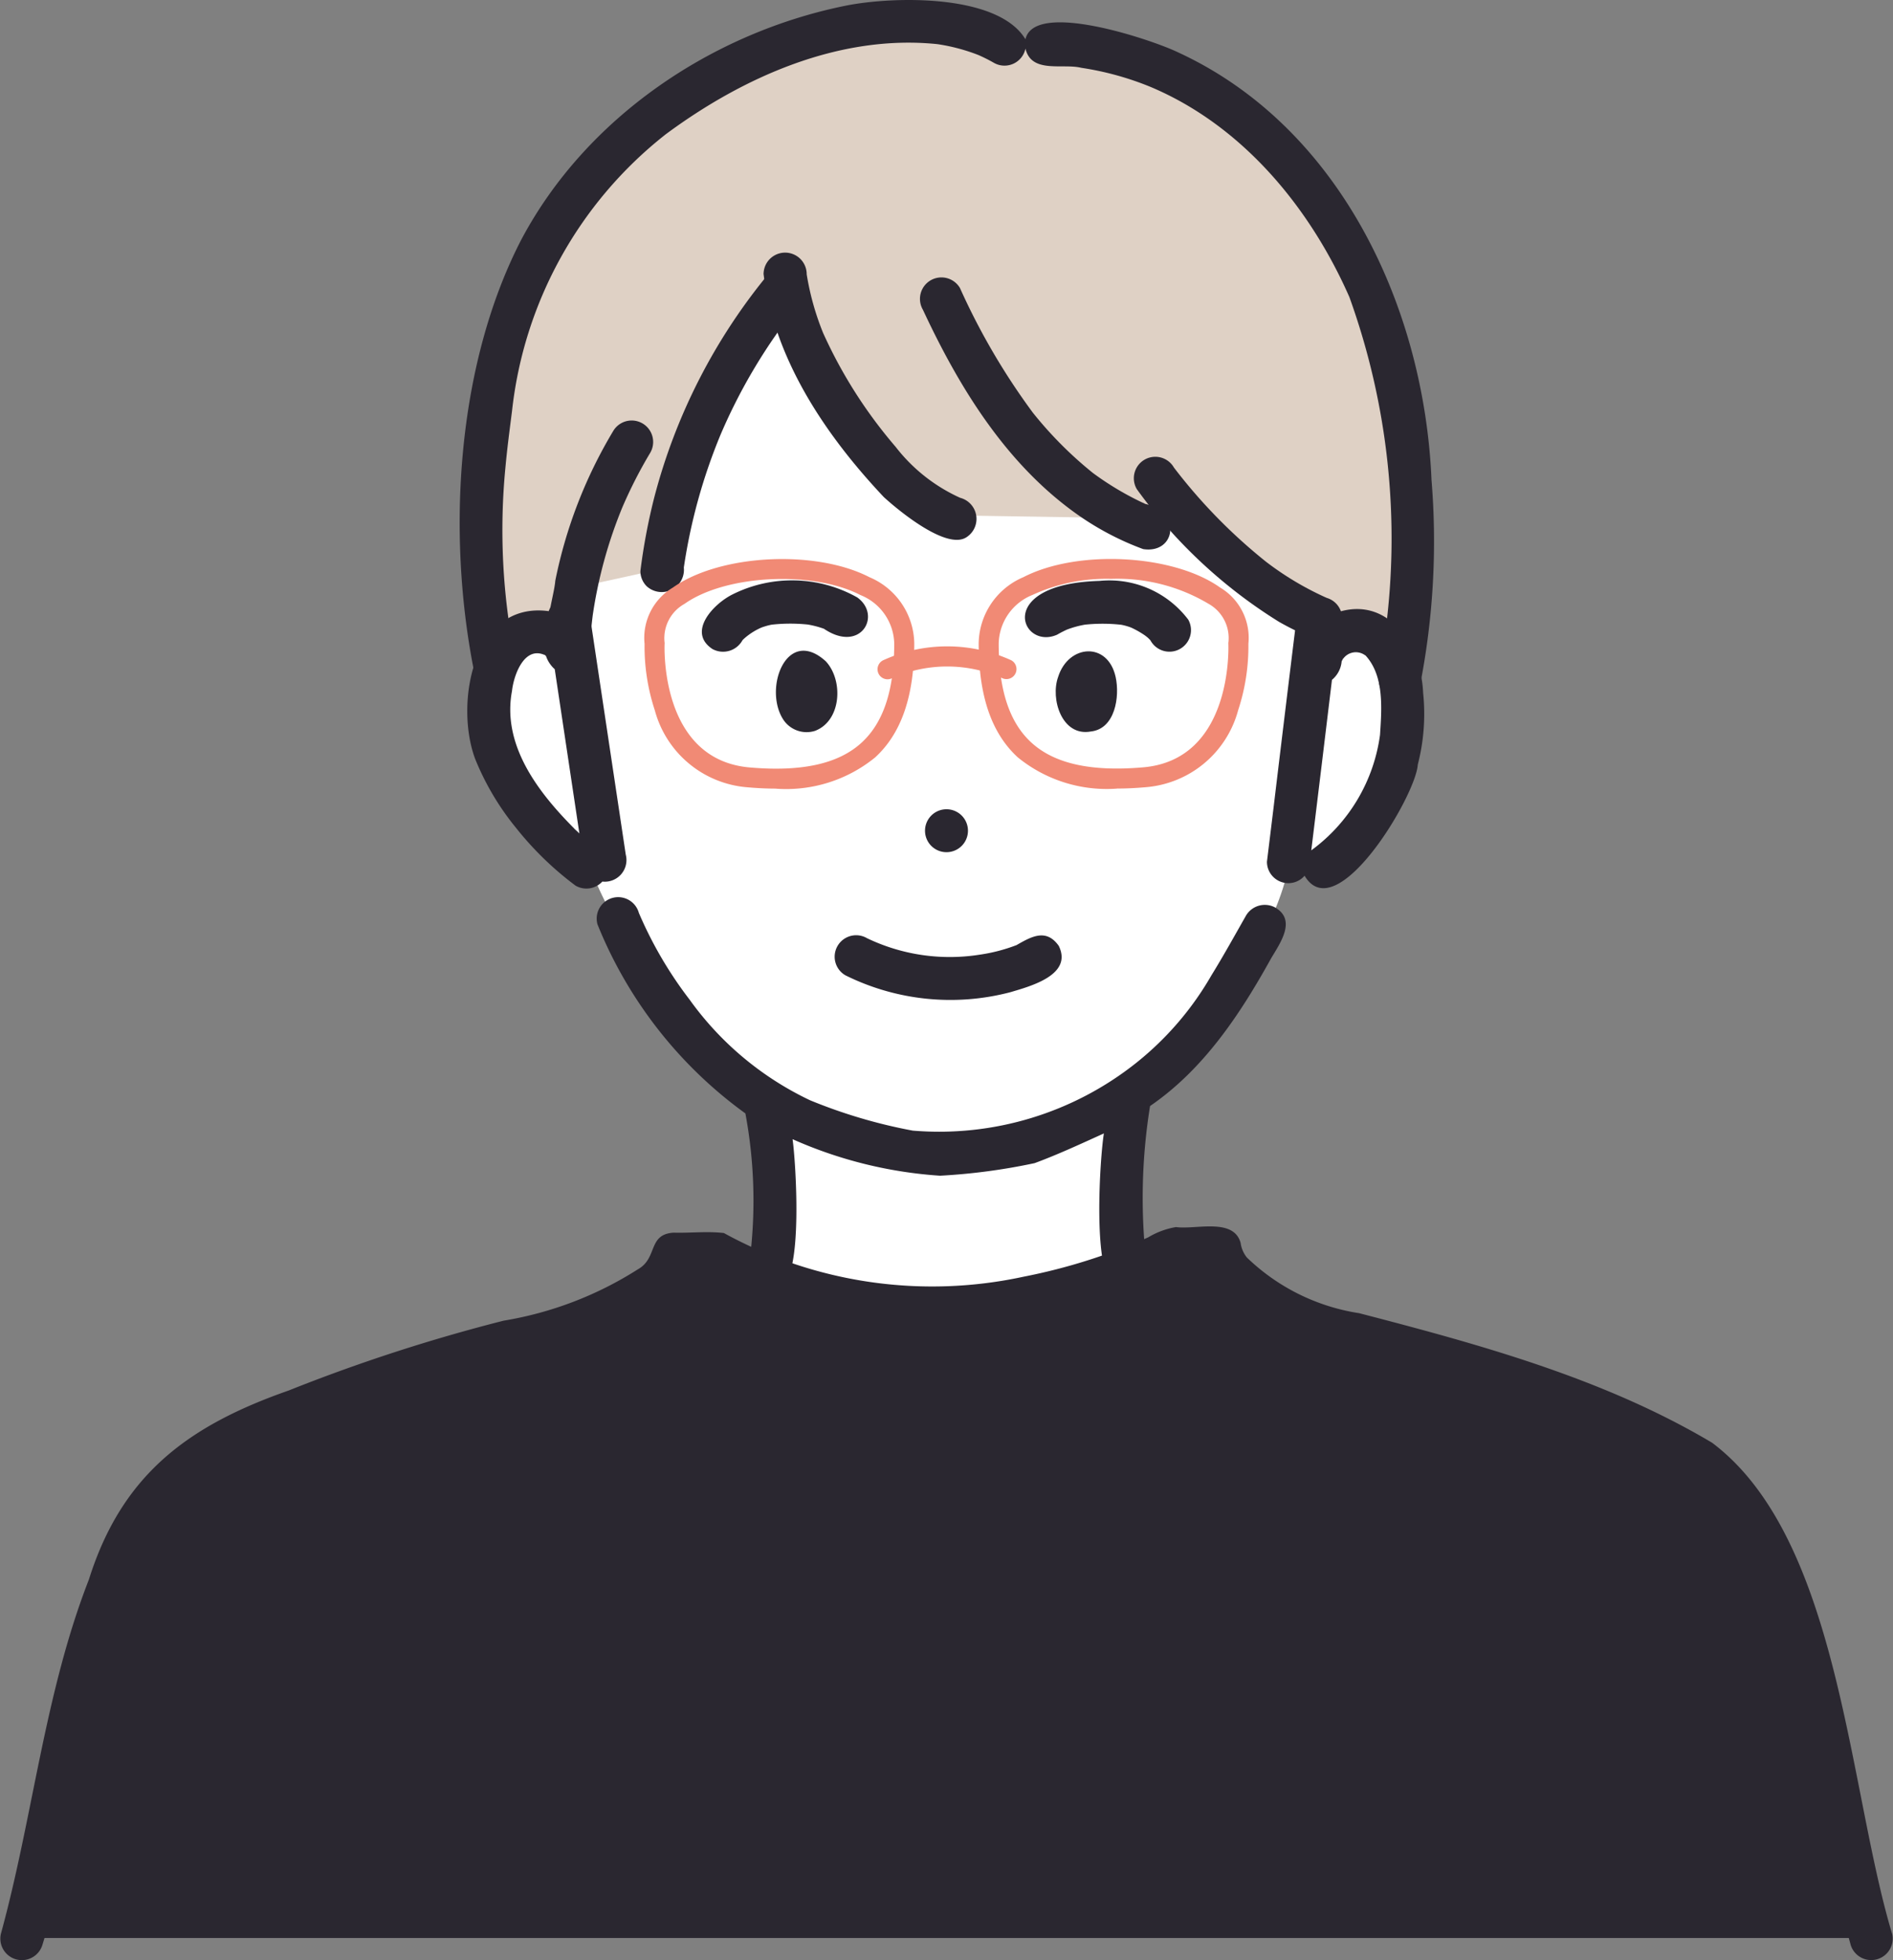
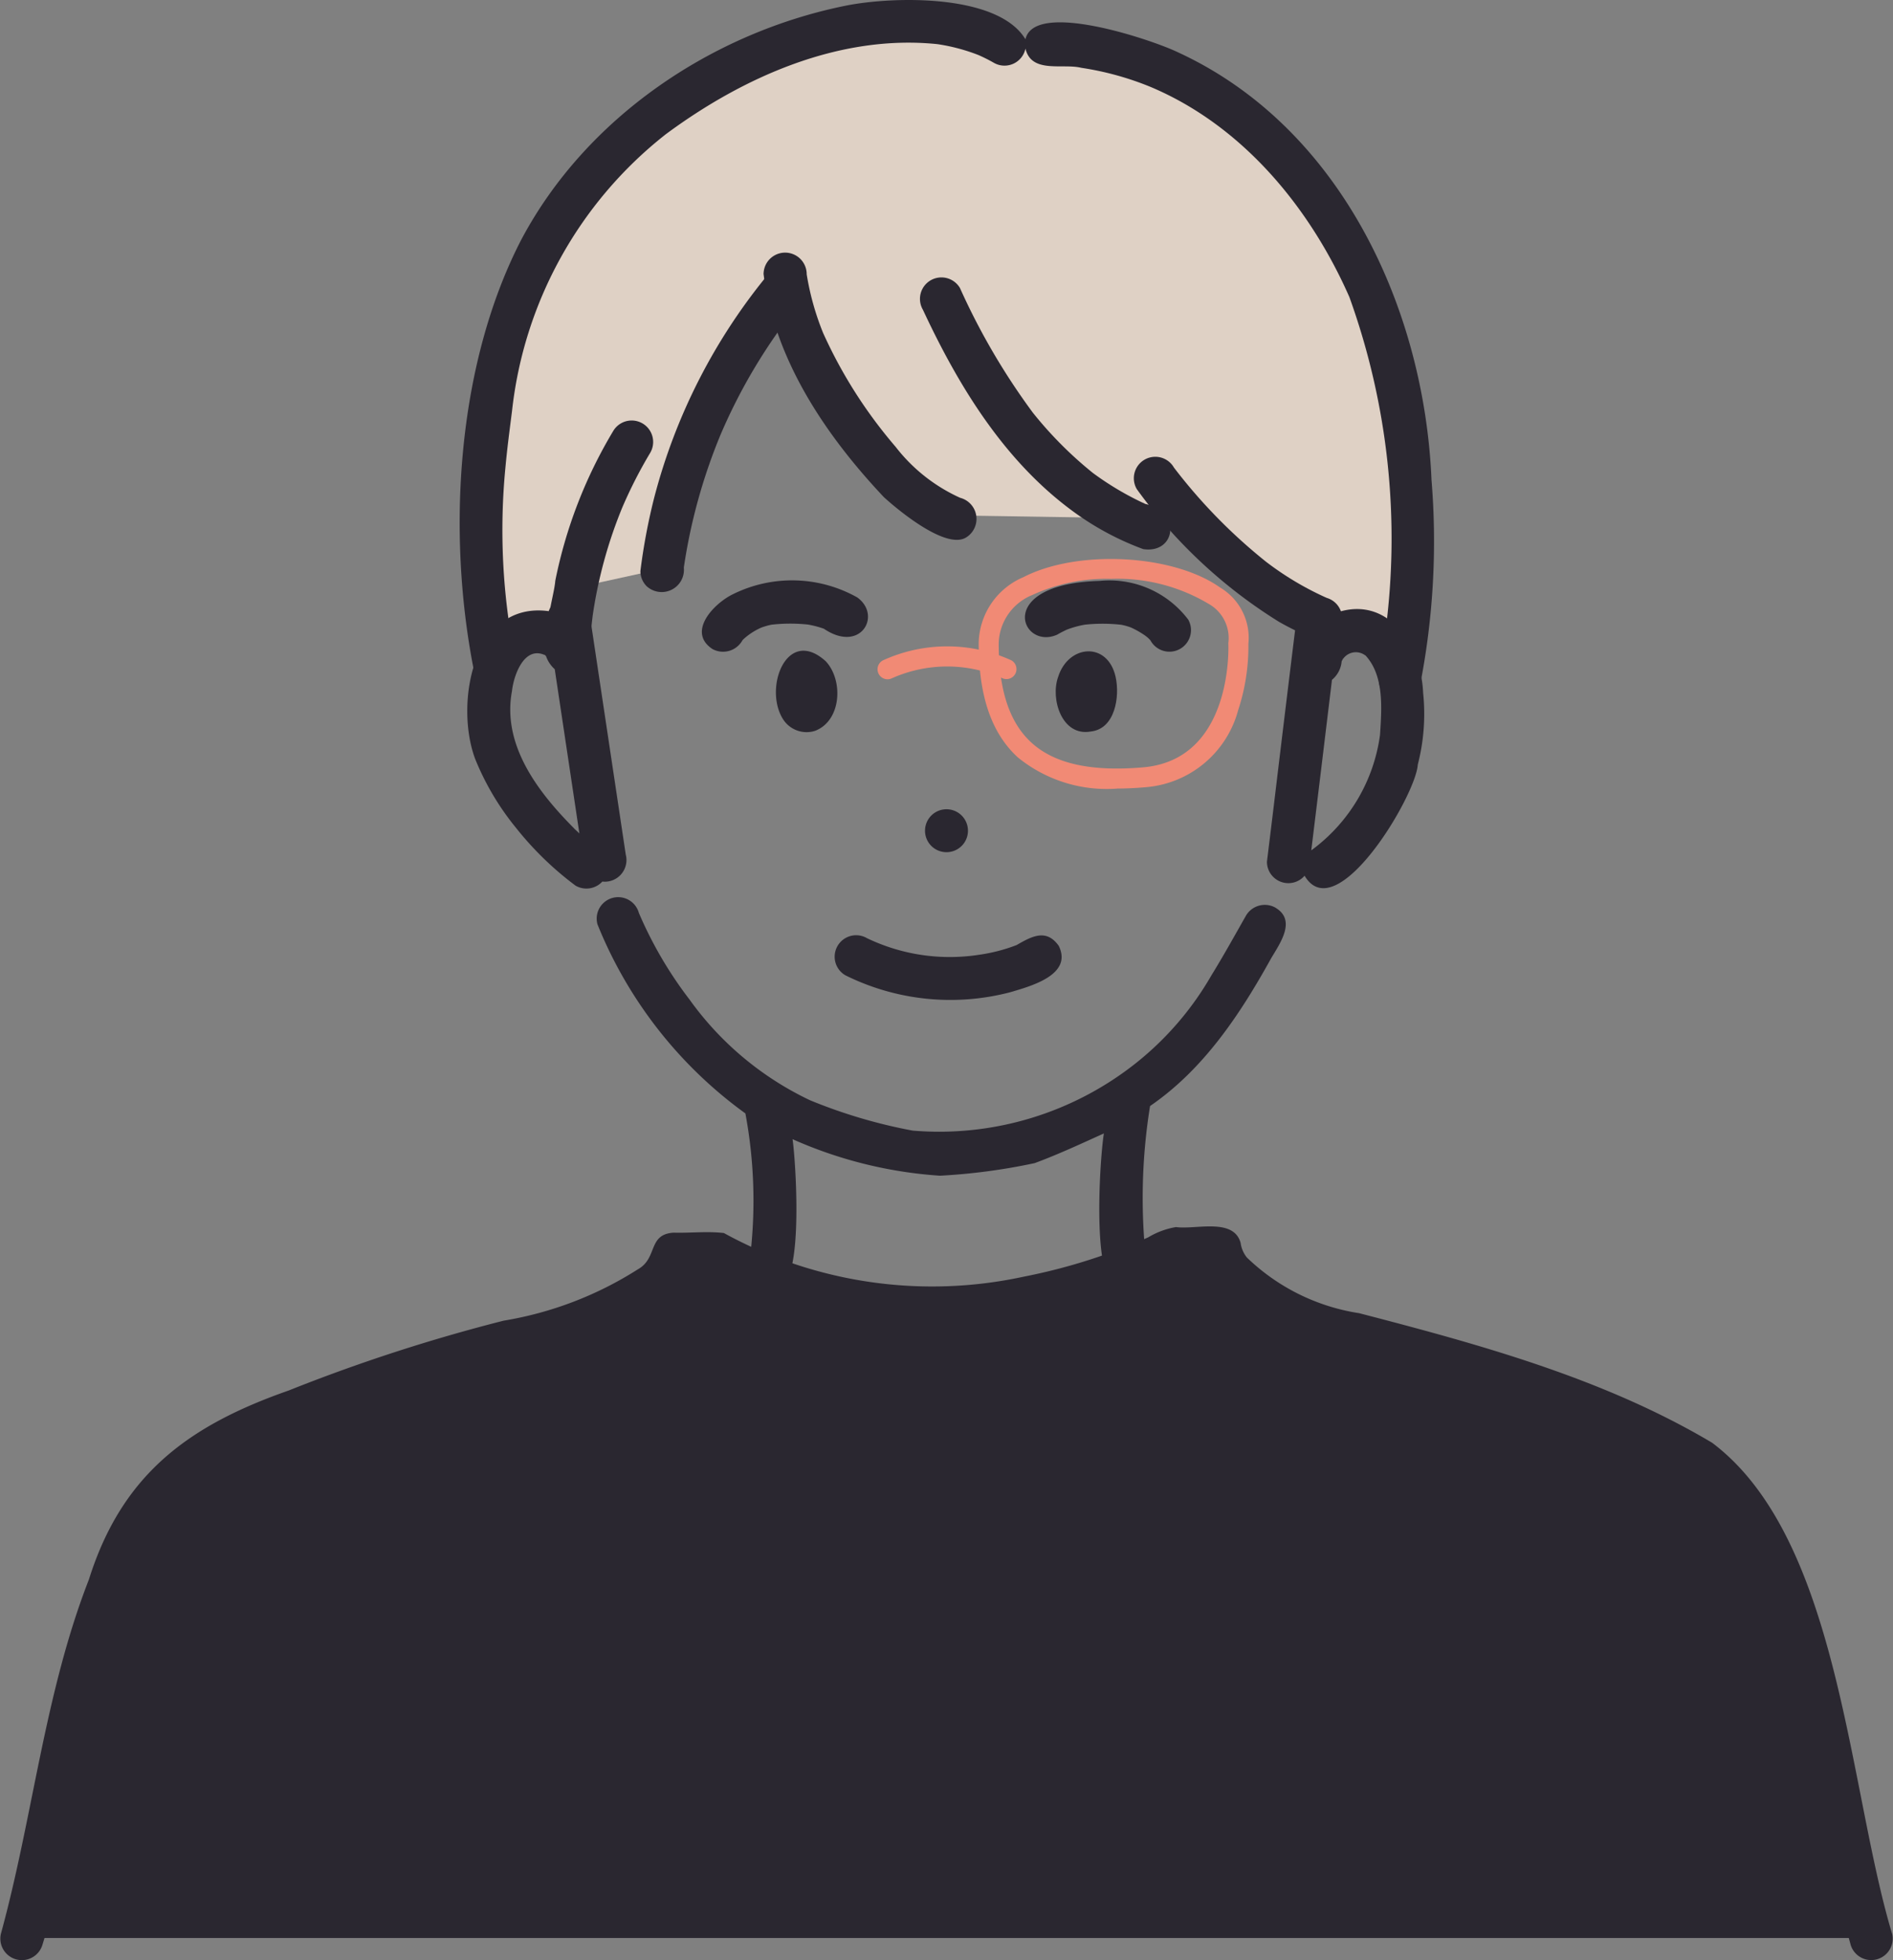
<svg xmlns="http://www.w3.org/2000/svg" width="110.633" height="114.582" viewBox="0 0 110.633 114.582">
  <rect x="0" y="0" width="110.633" height="114.582" fill="#808080" stroke="none" />
  <defs>
    <clipPath id="a">
      <rect width="110.633" height="114.582" fill="none" />
    </clipPath>
  </defs>
  <g clip-path="url(#a)">
-     <path d="M95.046,54.889V58.5s-4.654-3.162-4.486,2.575,3.489,7.983,5.68,9.867c0,0,4.763,11.9,10.772,14.258l-.248,14.534h21.2v-15.1s7.932-6.541,9.3-13.288c0,0,5.284.28,6.492-6.979s-2.086-7.787-4.607-6.2l-1.886-19.509s-18.713-19.052-39.939,0Z" transform="translate(-61.966 -20.654)" fill="#fff" />
    <path d="M45.009,231.112H41.281s.788,2.035-4.269,3.746-23.536,6.013-26.469,11.977S4,270.952,4,270.952H112.107l-5.528-21.966s-2.144-6.165-10.052-8.712-20.617-5.118-21.7-9.863l-3.43.08s-12.5,8.078-26.388.621" transform="translate(-2.738 -157.666)" fill="#2a2730" />
    <path d="M119.936,4.7S111.292-.82,99.774,8.576,89.416,29.774,89.29,32.447s1.085,8.221,1.085,8.221l4.071-1.646.469-2.591,4.86-1.067s2.24-11.441,6.86-15.173c0,0,4.14,8.314,9.815,12.045l13.467.212,8.978,6.575,4.249,1.264s2.609-11.361-2.434-22.184S127.508,4.14,119.936,4.7" transform="translate(-61.093 -2.114)" fill="#dfd1c5" />
    <path d="M141.889,28.033C141.458,17.951,136.536,7.377,127,3.023c-1.5-.71-8.32-3.021-8.842-.727-1.6-2.668-7.715-2.519-10.473-1.971C99.809,1.906,92.436,6.9,88.661,14.071c-3.743,7.3-4.316,17.031-2.761,25a1.255,1.255,0,0,0,2.42-.667,38.006,38.006,0,0,1-.552-11.094c.1-1.1.247-2.2.386-3.3A23.867,23.867,0,0,1,97.048,7.918l.006-.005c.056-.045.113-.088.169-.133l-.081.064C101.656,4.5,107.291,1.99,113.01,2.579a11,11,0,0,1,2.4.637,9.579,9.579,0,0,1,.9.453,1.25,1.25,0,0,0,1.849-.83c.351,1.477,2.158.853,3.259,1.123a17.5,17.5,0,0,1,4.051,1.117c5.371,2.262,9.314,7.041,11.622,12.287a41.59,41.59,0,0,1,2.1,19.606c-.022,1.1-.677,2.3-.256,3.346a1.268,1.268,0,0,0,2.293-.3,43.7,43.7,0,0,0,.66-11.986" transform="translate(-58.228 0.001)" fill="#2a2730" />
    <path d="M122.959,24.921l.094-.074-.094.074" transform="translate(-84.138 -17.002)" fill="#2a2730" />
    <path d="M139.019,108.45a7.776,7.776,0,0,0-7.281-.194c-1.114.539-2.7,2.2-1.2,3.2a1.294,1.294,0,0,0,1.776-.542c.053-.1-.228.266-.1.124.051-.056.1-.112.155-.166a3.794,3.794,0,0,1,1.19-.731l-.3.126a3.486,3.486,0,0,1,.8-.242l-.334.045a9.834,9.834,0,0,1,2.55-.025l-.334-.045a5.63,5.63,0,0,1,1.377.374l-.3-.127c2.169,1.507,3.449-.744,1.994-1.8" transform="translate(-88.905 -73.52)" fill="#2a2730" />
    <path d="M191.608,110.67a6.9,6.9,0,0,1,.728-.365l-.3.127a5.646,5.646,0,0,1,1.378-.374l-.333.045a9.845,9.845,0,0,1,2.549.025l-.334-.045a3.481,3.481,0,0,1,.8.242l-.3-.127a5.345,5.345,0,0,1,1.086.623c-.443-.32.012,0,.086.09.061.059.116.122.173.184.106.116-.109-.138-.11-.143a1.26,1.26,0,1,0,2.238-1.156,5.775,5.775,0,0,0-5.183-2.267c-6.2.172-4.586,4.084-2.477,3.141" transform="translate(-129.822 -73.572)" fill="#2a2730" />
    <path d="M146.538,121.094c-2.28-2.064-3.659,1.6-2.477,3.415a1.632,1.632,0,0,0,1.847.658c1.555-.584,1.676-2.96.631-4.073" transform="translate(-98.282 -82.443)" fill="#2a2730" />
    <path d="M198.924,122.092c-.46-2.089-2.759-1.91-3.36-.01-.469,1.3.225,3.506,1.911,3.194,1.421-.154,1.7-2.038,1.449-3.184" transform="translate(-133.722 -82.517)" fill="#2a2730" />
    <path d="M221.128,92.813l-.145-.06.3.127a17.683,17.683,0,0,1-3.838-2.293l.164.127a31.492,31.492,0,0,1-5.441-5.578q.168.218.045.057a1.255,1.255,0,1,0-2.167,1.267,29.215,29.215,0,0,0,8.314,7.76,17.435,17.435,0,0,0,2.1,1.014,1.255,1.255,0,0,0,.667-2.42" transform="translate(-143.609 -57.87)" fill="#2a2730" />
    <path d="M150.119,166.767a1.276,1.276,0,0,0-1.717.45c-.67,1.177-1.324,2.364-2.036,3.517A18.013,18.013,0,0,1,142,175.821a18.5,18.5,0,0,1-13.084,3.977,30.336,30.336,0,0,1-6-1.774,18.292,18.292,0,0,1-7.034-5.875,23.405,23.405,0,0,1-2.97-5.076,1.255,1.255,0,0,0-2.42.667,25.3,25.3,0,0,0,8.645,11.053,27.745,27.745,0,0,1,.225,8.792l.012-.086a1.257,1.257,0,0,0,1.854,1.33c1.28-.519.862-7.158.666-8.53a25.269,25.269,0,0,0,8.619,2.135,35.509,35.509,0,0,0,5.528-.735c1.373-.507,2.715-1.133,4.048-1.737-.23,1.375-.69,8.33.622,8.868a1.259,1.259,0,0,0,1.85-1.363l.016.119a33.762,33.762,0,0,1,.21-9.225c3.134-2.148,5.259-5.355,7.072-8.628.517-.879,1.5-2.227.257-2.965" transform="translate(-75.574 -113.708)" fill="#2a2730" />
    <path d="M172.534,152.343a1.255,1.255,0,0,0,0-2.51,1.255,1.255,0,0,0,0,2.51" transform="translate(-117.218 -102.528)" fill="#2a2730" />
    <path d="M100.876,121.3a.319.319,0,0,0-.034-.023c.039.037.064.058.079.069l-.045-.046" transform="translate(-69.004 -82.987)" fill="#2a2730" />
    <path d="M94.393,127.175a1.265,1.265,0,0,0,1.365-1.577l-1.64-10.924-.482-3.213a1.25,1.25,0,0,0-2.381-.093c-4.442-.6-5.5,5.419-4.3,8.633a15.6,15.6,0,0,0,2.39,4.035,18.7,18.7,0,0,0,3.482,3.379,1.266,1.266,0,0,0,1.564-.241m-3.411-13.286a.153.153,0,0,1-.027-.023l.027.023m-1,.179c-.042.029-.065.043,0,0m-.322.339h0m3.085,9.663c-2.106-2.114-4.229-4.876-3.633-8.036.1-.923.713-2.642,1.914-2.1l-.035-.034a.667.667,0,0,1,.125.111L91.1,114a1.821,1.821,0,0,0,.508.762l1.44,9.6c-.1-.1-.206-.192-.308-.29" transform="translate(-59.187 -75.643)" fill="#2a2730" />
    <path d="M243.643,117.506c-.13-2.855-2.16-5.859-5.327-4.566a1.264,1.264,0,0,0-2.149.88q-.639,5.2-1.263,10.409-.193,1.587-.388,3.174a1.252,1.252,0,0,0,2.2.817c1.85,3.117,6.506-4.674,6.617-6.5a11.838,11.838,0,0,0,.309-4.211m-4.653-2.009-.072.093a.377.377,0,0,1,.072-.093m2.136,4.483a10.023,10.023,0,0,1-4.018,6.754q.61-4.983,1.209-9.968a1.576,1.576,0,0,0,.566-1.078.91.91,0,0,1,1.331-.385c.027.015.124.079.17.1l-.111-.068c1.109,1.2.951,3.116.853,4.64" transform="translate(-160.472 -77.029)" fill="#2a2730" />
    <path d="M252.613,121.257l-.043-.027.058.037-.015-.011" transform="translate(-172.829 -82.955)" fill="#2a2730" />
    <path d="M155.147,175.475a13.8,13.8,0,0,0,9.648.991c1.2-.355,3.656-1.016,2.829-2.708-.729-1.031-1.586-.553-2.465-.047a9.923,9.923,0,0,1-2.167.563,11.173,11.173,0,0,1-6.577-.966,1.255,1.255,0,0,0-1.267,2.167" transform="translate(-105.746 -118.467)" fill="#2a2730" />
    <path d="M110.58,268.4c-2.561-8.493-3.073-23.1-10.52-28.7-6.3-3.751-13.567-5.74-20.627-7.573a12.077,12.077,0,0,1-6.562-3.255,1.74,1.74,0,0,1-.366-.857c-.416-1.485-2.626-.76-3.777-.922a4.655,4.655,0,0,0-1.621.6,33.776,33.776,0,0,1-7.277,2.3,25.279,25.279,0,0,1-17.522-2.55c-.968-.117-1.964.006-2.941-.023-1.529.1-.911,1.488-2.091,2.145a20.935,20.935,0,0,1-7.843,3,101.014,101.014,0,0,0-12.562,4.082c-5.866,2.054-9.745,4.909-11.674,11.045C2.6,254.348,1.936,261.532.054,268.4a1.256,1.256,0,0,0,2.42.667c2.375-7.574,3.118-23.346,10.136-27.713,6.506-3.493,13.746-5.428,20.872-7.219,2.272-.776,5.542-2.07,6.789-4.214l1.394-.011c6.7,3.608,14.579,3.891,21.808,1.774a38.326,38.326,0,0,0,5.456-2.083h1.455c1.8,3.057,5.519,4.216,8.764,5.036a101.514,101.514,0,0,1,12.613,3.9c5.557,1.9,9.42,3.909,11.257,9.814,2.6,6.666,3.261,13.85,5.144,20.713a1.256,1.256,0,0,0,2.42-.667" transform="translate(0 -155.365)" fill="#2a2730" />
    <path d="M141.331,47.961c.635,5.028,3.627,9.455,7.034,13.071.89.813,3.646,3.082,4.81,2.357a1.274,1.274,0,0,0-.367-2.321l.3.127a9.938,9.938,0,0,1-4.053-3.1,27.6,27.6,0,0,1-4.272-6.731l.127.3a15.745,15.745,0,0,1-1.1-3.962q.022.167.045.334a1.26,1.26,0,1,0-2.519-.071" transform="translate(-96.71 -31.973)" fill="#2a2730" />
    <path d="M170.475,53.26c2.144,4.6,4.919,9.117,9.16,12.062a16.606,16.606,0,0,0,3.715,1.931c1.9.29,2.277-2.172.092-2.647l.3.127a17.294,17.294,0,0,1-3.333-1.932,22.714,22.714,0,0,1-3.51-3.526,39.4,39.4,0,0,1-4.257-7.282,1.255,1.255,0,0,0-2.167,1.267" transform="translate(-116.538 -35.155)" fill="#2a2730" />
    <path d="M126.08,49.661a33.982,33.982,0,0,0-6.747,13.181,35.128,35.128,0,0,0-.8,4.263,1.25,1.25,0,0,0,.367.887,1.3,1.3,0,0,0,2.17-1.1c-.015.111-.03.223-.045.334a32.751,32.751,0,0,1,2.257-8.247l-.126.3a32.415,32.415,0,0,1,4.7-7.845,1.255,1.255,0,0,0-1.774-1.774" transform="translate(-81.106 -33.724)" fill="#2a2730" />
    <path d="M104.019,90.09q.045-.445.1-.889-.023.167-.045.333a26.652,26.652,0,0,1,1.837-6.743l-.126.3a26.666,26.666,0,0,1,1.686-3.322,1.255,1.255,0,0,0-2.167-1.267,27.5,27.5,0,0,0-3.381,8.746c-.085,1.037-.833,2.939-.049,3.728a1.264,1.264,0,0,0,2.142-.887" transform="translate(-69.47 -53.3)" fill="#2a2730" />
-     <path d="M126.951,116.918q-.78,0-1.642-.075a6.1,6.1,0,0,1-5.446-4.5,11.944,11.944,0,0,1-.6-3.888,3.424,3.424,0,0,1,1.654-3.289c2.739-1.947,8.324-2.241,11.492-.606a4.274,4.274,0,0,1,2.617,3.866c0,3.076-.749,5.258-2.288,6.669a8.229,8.229,0,0,1-5.79,1.827m-6.513-8.47h0c-.012.277-.231,6.776,4.973,7.228,3.047.265,5.187-.209,6.539-1.449,1.283-1.177,1.908-3.076,1.908-5.806a3.135,3.135,0,0,0-1.982-2.825c-2.791-1.44-7.881-1.183-10.277.52a2.289,2.289,0,0,0-1.166,2.223l.008.054Z" transform="translate(-81.593 -70.819)" fill="#f18a75" />
    <path d="M189.243,116.918a8.23,8.23,0,0,1-5.791-1.827c-1.539-1.411-2.287-3.593-2.287-6.669a4.275,4.275,0,0,1,2.616-3.866c3.169-1.635,8.754-1.341,11.493.606a3.423,3.423,0,0,1,1.654,3.289,11.941,11.941,0,0,1-.6,3.888,6.1,6.1,0,0,1-5.446,4.5q-.861.075-1.641.075m-.348-12.258a10.325,10.325,0,0,0-4.576.937,3.136,3.136,0,0,0-1.982,2.825c0,2.73.624,4.629,1.908,5.806,1.352,1.24,3.491,1.713,6.54,1.449,5.2-.452,4.985-6.952,4.973-7.228l0-.054.008-.054a2.29,2.29,0,0,0-1.166-2.223,10.39,10.39,0,0,0-5.7-1.457" transform="translate(-123.968 -70.819)" fill="#f18a75" />
    <path d="M163.02,121.558a.586.586,0,0,1-.26-1.11,9.018,9.018,0,0,1,7.494,0,.586.586,0,0,1-.52,1.049,7.916,7.916,0,0,0-6.454,0,.585.585,0,0,1-.26.061" transform="translate(-111.15 -81.85)" fill="#f18a75" />
  </g>
</svg>